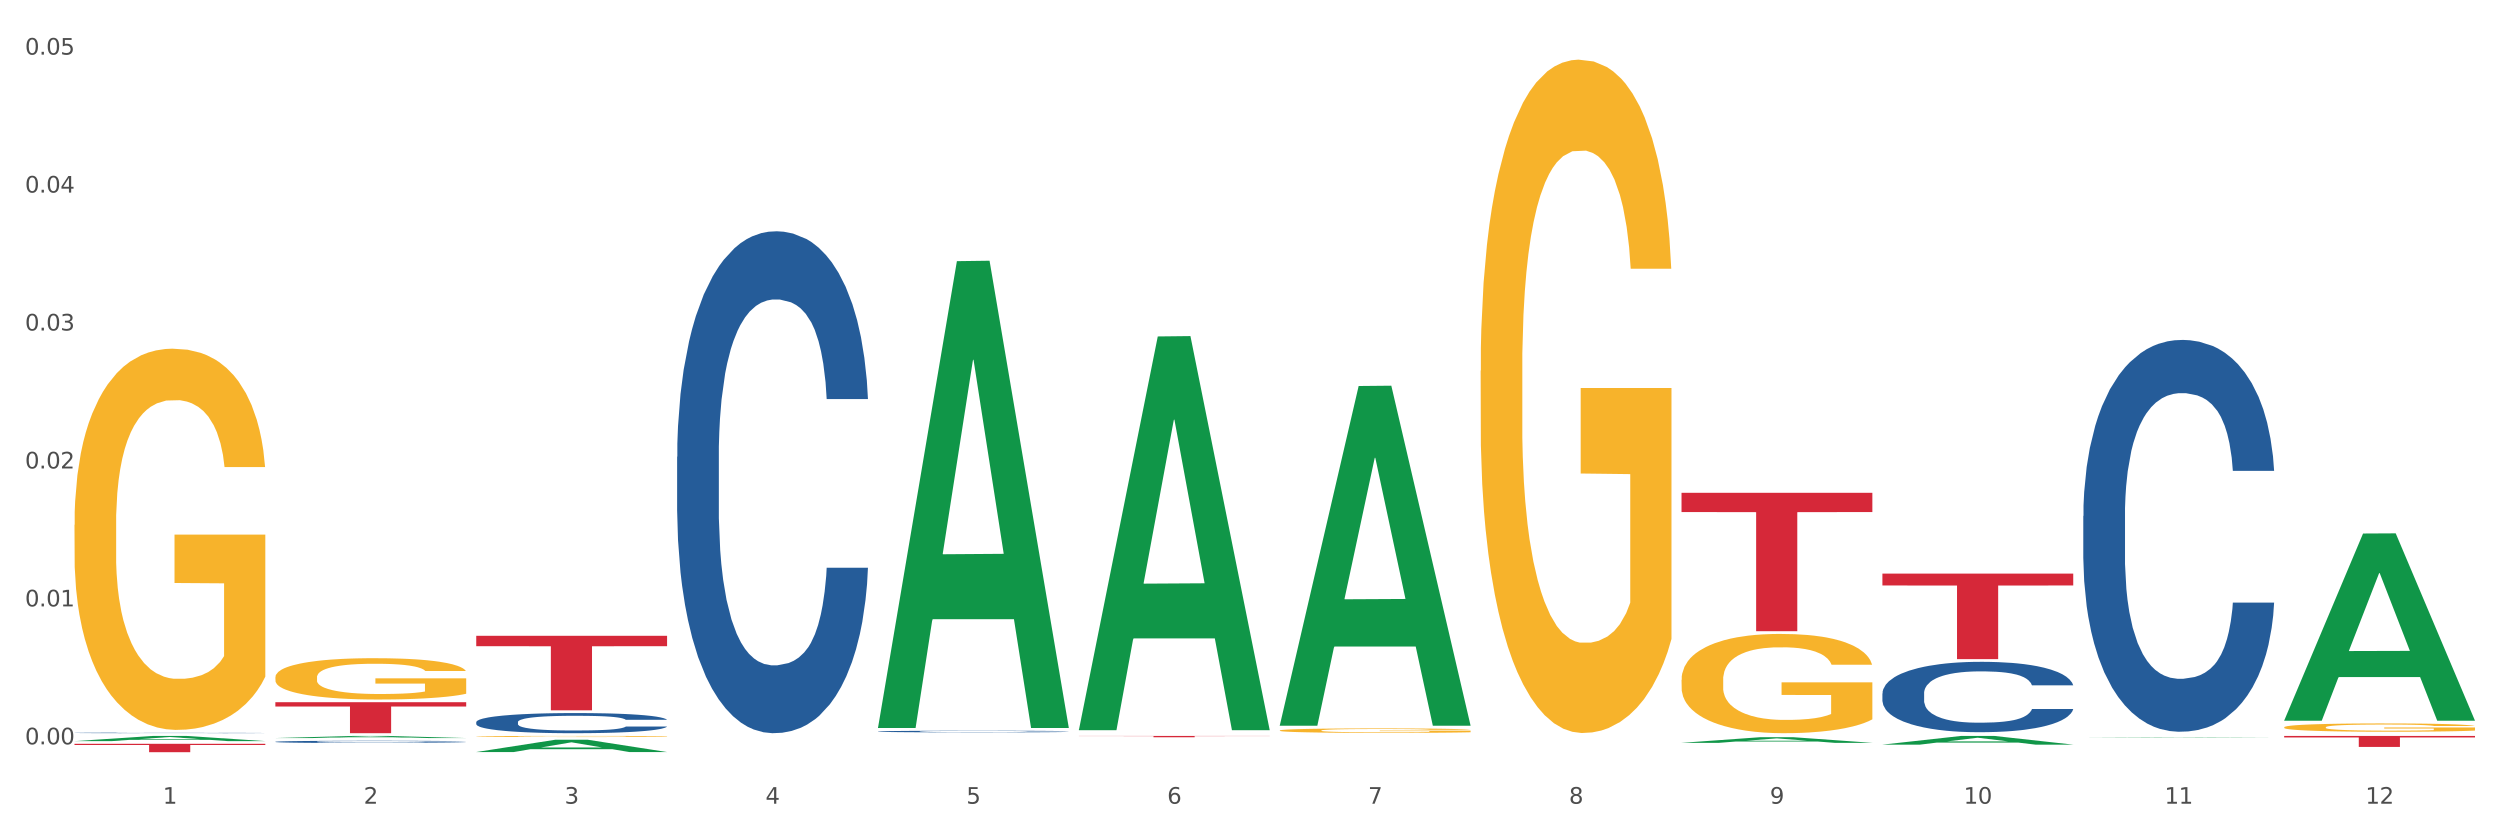
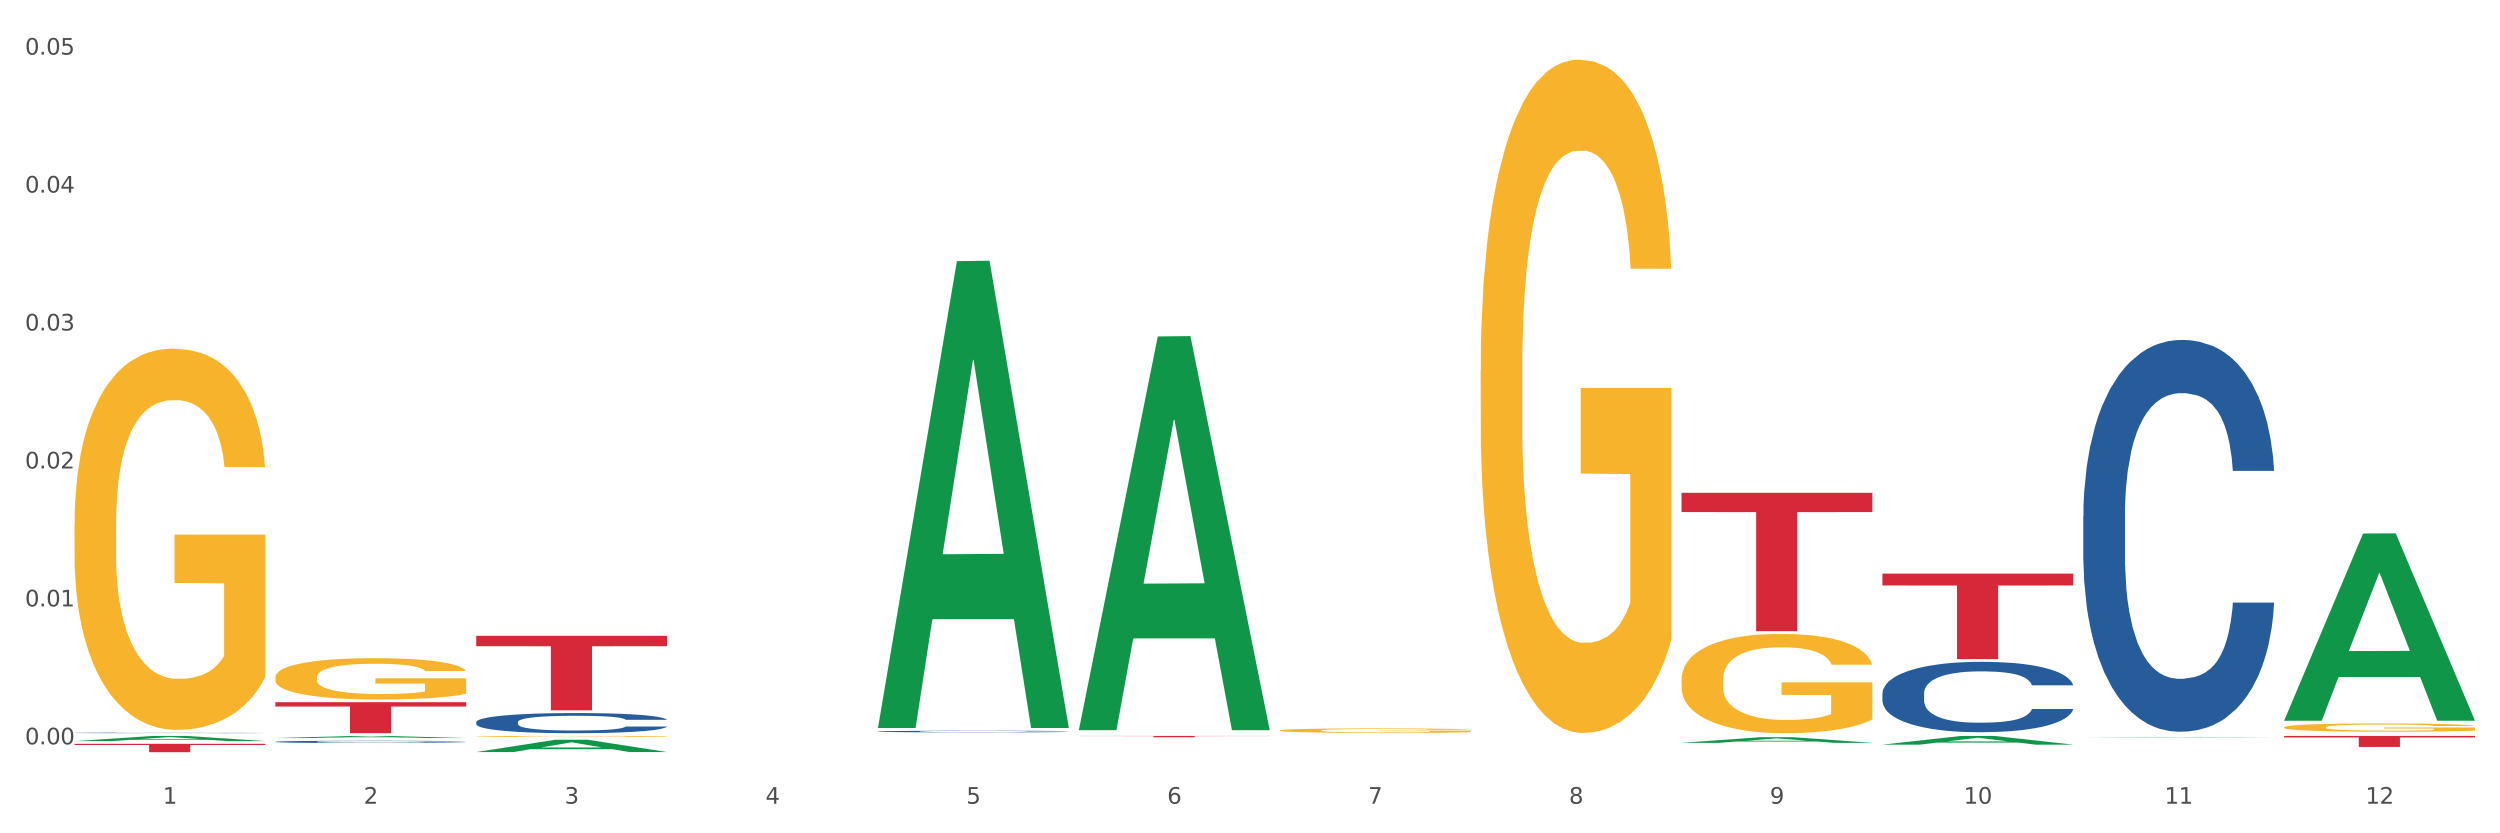
<svg xmlns="http://www.w3.org/2000/svg" xmlns:xlink="http://www.w3.org/1999/xlink" width="1080pt" height="360pt" viewBox="0 0 1080 360" version="1.1">
  <rect x="0" y="0" width="1080" height="360" fill="#333333" stroke="none" />
  <defs>
    <style type="text/css">*{stroke-linejoin: round; stroke-linecap: butt}</style>
  </defs>
  <g id="figure_1">
    <g id="patch_1">
      <path d="M 0 360  L 1080 360  L 1080 0  L 0 0  z " style="fill: #ffffff; stroke: #ffffff; stroke-linejoin: miter" />
    </g>
    <g id="axes_1">
      <g id="matplotlib.axis_1">
        <g id="xtick_1">
          <g id="text_1">
            <g style="fill: #4d4d4d" transform="translate(70.342 347.204) scale(0.096 -0.096)">
              <defs>
                <path id="DejaVuSans-31" d="M 794 531  L 1825 531  L 1825 4091  L 703 3866  L 703 4441  L 1819 4666  L 2450 4666  L 2450 531  L 3481 531  L 3481 0  L 794 0  L 794 531  z " transform="scale(0.016)" />
              </defs>
              <use xlink:href="#DejaVuSans-31" />
            </g>
          </g>
        </g>
        <g id="xtick_2">
          <g id="text_2">
            <g style="fill: #4d4d4d" transform="translate(157.122 347.204) scale(0.096 -0.096)">
              <defs>
                <path id="DejaVuSans-32" d="M 1228 531  L 3431 531  L 3431 0  L 469 0  L 469 531  Q 828 903 1448 1529  Q 2069 2156 2228 2338  Q 2531 2678 2651 2914  Q 2772 3150 2772 3378  Q 2772 3750 2511 3984  Q 2250 4219 1831 4219  Q 1534 4219 1204 4116  Q 875 4013 500 3803  L 500 4441  Q 881 4594 1212 4672  Q 1544 4750 1819 4750  Q 2544 4750 2975 4387  Q 3406 4025 3406 3419  Q 3406 3131 3298 2873  Q 3191 2616 2906 2266  Q 2828 2175 2409 1742  Q 1991 1309 1228 531  z " transform="scale(0.016)" />
              </defs>
              <use xlink:href="#DejaVuSans-32" />
            </g>
          </g>
        </g>
        <g id="xtick_3">
          <g id="text_3">
            <g style="fill: #4d4d4d" transform="translate(243.902 347.204) scale(0.096 -0.096)">
              <defs>
                <path id="DejaVuSans-33" d="M 2597 2516  Q 3050 2419 3304 2112  Q 3559 1806 3559 1356  Q 3559 666 3084 287  Q 2609 -91 1734 -91  Q 1441 -91 1130 -33  Q 819 25 488 141  L 488 750  Q 750 597 1062 519  Q 1375 441 1716 441  Q 2309 441 2620 675  Q 2931 909 2931 1356  Q 2931 1769 2642 2001  Q 2353 2234 1838 2234  L 1294 2234  L 1294 2753  L 1863 2753  Q 2328 2753 2575 2939  Q 2822 3125 2822 3475  Q 2822 3834 2567 4026  Q 2313 4219 1838 4219  Q 1578 4219 1281 4162  Q 984 4106 628 3988  L 628 4550  Q 988 4650 1302 4700  Q 1616 4750 1894 4750  Q 2613 4750 3031 4423  Q 3450 4097 3450 3541  Q 3450 3153 3228 2886  Q 3006 2619 2597 2516  z " transform="scale(0.016)" />
              </defs>
              <use xlink:href="#DejaVuSans-33" />
            </g>
          </g>
        </g>
        <g id="xtick_4">
          <g id="text_4">
            <g style="fill: #4d4d4d" transform="translate(330.683 347.204) scale(0.096 -0.096)">
              <defs>
                <path id="DejaVuSans-34" d="M 2419 4116  L 825 1625  L 2419 1625  L 2419 4116  z M 2253 4666  L 3047 4666  L 3047 1625  L 3713 1625  L 3713 1100  L 3047 1100  L 3047 0  L 2419 0  L 2419 1100  L 313 1100  L 313 1709  L 2253 4666  z " transform="scale(0.016)" />
              </defs>
              <use xlink:href="#DejaVuSans-34" />
            </g>
          </g>
        </g>
        <g id="xtick_5">
          <g id="text_5">
            <g style="fill: #4d4d4d" transform="translate(417.463 347.204) scale(0.096 -0.096)">
              <defs>
                <path id="DejaVuSans-35" d="M 691 4666  L 3169 4666  L 3169 4134  L 1269 4134  L 1269 2991  Q 1406 3038 1543 3061  Q 1681 3084 1819 3084  Q 2600 3084 3056 2656  Q 3513 2228 3513 1497  Q 3513 744 3044 326  Q 2575 -91 1722 -91  Q 1428 -91 1123 -41  Q 819 9 494 109  L 494 744  Q 775 591 1075 516  Q 1375 441 1709 441  Q 2250 441 2565 725  Q 2881 1009 2881 1497  Q 2881 1984 2565 2268  Q 2250 2553 1709 2553  Q 1456 2553 1204 2497  Q 953 2441 691 2322  L 691 4666  z " transform="scale(0.016)" />
              </defs>
              <use xlink:href="#DejaVuSans-35" />
            </g>
          </g>
        </g>
        <g id="xtick_6">
          <g id="text_6">
            <g style="fill: #4d4d4d" transform="translate(504.243 347.204) scale(0.096 -0.096)">
              <defs>
                <path id="DejaVuSans-36" d="M 2113 2584  Q 1688 2584 1439 2293  Q 1191 2003 1191 1497  Q 1191 994 1439 701  Q 1688 409 2113 409  Q 2538 409 2786 701  Q 3034 994 3034 1497  Q 3034 2003 2786 2293  Q 2538 2584 2113 2584  z M 3366 4563  L 3366 3988  Q 3128 4100 2886 4159  Q 2644 4219 2406 4219  Q 1781 4219 1451 3797  Q 1122 3375 1075 2522  Q 1259 2794 1537 2939  Q 1816 3084 2150 3084  Q 2853 3084 3261 2657  Q 3669 2231 3669 1497  Q 3669 778 3244 343  Q 2819 -91 2113 -91  Q 1303 -91 875 529  Q 447 1150 447 2328  Q 447 3434 972 4092  Q 1497 4750 2381 4750  Q 2619 4750 2861 4703  Q 3103 4656 3366 4563  z " transform="scale(0.016)" />
              </defs>
              <use xlink:href="#DejaVuSans-36" />
            </g>
          </g>
        </g>
        <g id="xtick_7">
          <g id="text_7">
            <g style="fill: #4d4d4d" transform="translate(591.024 347.204) scale(0.096 -0.096)">
              <defs>
                <path id="DejaVuSans-37" d="M 525 4666  L 3525 4666  L 3525 4397  L 1831 0  L 1172 0  L 2766 4134  L 525 4134  L 525 4666  z " transform="scale(0.016)" />
              </defs>
              <use xlink:href="#DejaVuSans-37" />
            </g>
          </g>
        </g>
        <g id="xtick_8">
          <g id="text_8">
            <g style="fill: #4d4d4d" transform="translate(677.804 347.204) scale(0.096 -0.096)">
              <defs>
                <path id="DejaVuSans-38" d="M 2034 2216  Q 1584 2216 1326 1975  Q 1069 1734 1069 1313  Q 1069 891 1326 650  Q 1584 409 2034 409  Q 2484 409 2743 651  Q 3003 894 3003 1313  Q 3003 1734 2745 1975  Q 2488 2216 2034 2216  z M 1403 2484  Q 997 2584 770 2862  Q 544 3141 544 3541  Q 544 4100 942 4425  Q 1341 4750 2034 4750  Q 2731 4750 3128 4425  Q 3525 4100 3525 3541  Q 3525 3141 3298 2862  Q 3072 2584 2669 2484  Q 3125 2378 3379 2068  Q 3634 1759 3634 1313  Q 3634 634 3220 271  Q 2806 -91 2034 -91  Q 1263 -91 848 271  Q 434 634 434 1313  Q 434 1759 690 2068  Q 947 2378 1403 2484  z M 1172 3481  Q 1172 3119 1398 2916  Q 1625 2713 2034 2713  Q 2441 2713 2670 2916  Q 2900 3119 2900 3481  Q 2900 3844 2670 4047  Q 2441 4250 2034 4250  Q 1625 4250 1398 4047  Q 1172 3844 1172 3481  z " transform="scale(0.016)" />
              </defs>
              <use xlink:href="#DejaVuSans-38" />
            </g>
          </g>
        </g>
        <g id="xtick_9">
          <g id="text_9">
            <g style="fill: #4d4d4d" transform="translate(764.584 347.204) scale(0.096 -0.096)">
              <defs>
                <path id="DejaVuSans-39" d="M 703 97  L 703 672  Q 941 559 1184 500  Q 1428 441 1663 441  Q 2288 441 2617 861  Q 2947 1281 2994 2138  Q 2813 1869 2534 1725  Q 2256 1581 1919 1581  Q 1219 1581 811 2004  Q 403 2428 403 3163  Q 403 3881 828 4315  Q 1253 4750 1959 4750  Q 2769 4750 3195 4129  Q 3622 3509 3622 2328  Q 3622 1225 3098 567  Q 2575 -91 1691 -91  Q 1453 -91 1209 -44  Q 966 3 703 97  z M 1959 2075  Q 2384 2075 2632 2365  Q 2881 2656 2881 3163  Q 2881 3666 2632 3958  Q 2384 4250 1959 4250  Q 1534 4250 1286 3958  Q 1038 3666 1038 3163  Q 1038 2656 1286 2365  Q 1534 2075 1959 2075  z " transform="scale(0.016)" />
              </defs>
              <use xlink:href="#DejaVuSans-39" />
            </g>
          </g>
        </g>
        <g id="xtick_10">
          <g id="text_10">
            <g style="fill: #4d4d4d" transform="translate(848.311 347.204) scale(0.096 -0.096)">
              <defs>
                <path id="DejaVuSans-30" d="M 2034 4250  Q 1547 4250 1301 3770  Q 1056 3291 1056 2328  Q 1056 1369 1301 889  Q 1547 409 2034 409  Q 2525 409 2770 889  Q 3016 1369 3016 2328  Q 3016 3291 2770 3770  Q 2525 4250 2034 4250  z M 2034 4750  Q 2819 4750 3233 4129  Q 3647 3509 3647 2328  Q 3647 1150 3233 529  Q 2819 -91 2034 -91  Q 1250 -91 836 529  Q 422 1150 422 2328  Q 422 3509 836 4129  Q 1250 4750 2034 4750  z " transform="scale(0.016)" />
              </defs>
              <use xlink:href="#DejaVuSans-31" />
              <use xlink:href="#DejaVuSans-30" transform="translate(63.623 0)" />
            </g>
          </g>
        </g>
        <g id="xtick_11">
          <g id="text_11">
            <g style="fill: #4d4d4d" transform="translate(935.091 347.204) scale(0.096 -0.096)">
              <use xlink:href="#DejaVuSans-31" />
              <use xlink:href="#DejaVuSans-31" transform="translate(63.623 0)" />
            </g>
          </g>
        </g>
        <g id="xtick_12">
          <g id="text_12">
            <g style="fill: #4d4d4d" transform="translate(1021.871 347.204) scale(0.096 -0.096)">
              <use xlink:href="#DejaVuSans-31" />
              <use xlink:href="#DejaVuSans-32" transform="translate(63.623 0)" />
            </g>
          </g>
        </g>
        <g id="xtick_13" />
        <g id="xtick_14" />
        <g id="xtick_15" />
        <g id="xtick_16" />
        <g id="xtick_17" />
        <g id="xtick_18" />
        <g id="xtick_19" />
        <g id="xtick_20" />
        <g id="xtick_21" />
        <g id="xtick_22" />
        <g id="xtick_23" />
      </g>
      <g id="matplotlib.axis_2">
        <g id="ytick_1">
          <g id="text_13">
            <g style="fill: #4d4d4d" transform="translate(10.8 321.56) scale(0.096 -0.096)">
              <defs>
                <path id="DejaVuSans-2e" d="M 684 794  L 1344 794  L 1344 0  L 684 0  L 684 794  z " transform="scale(0.016)" />
              </defs>
              <use xlink:href="#DejaVuSans-30" />
              <use xlink:href="#DejaVuSans-2e" transform="translate(63.623 0)" />
              <use xlink:href="#DejaVuSans-30" transform="translate(95.41 0)" />
              <use xlink:href="#DejaVuSans-30" transform="translate(159.033 0)" />
            </g>
          </g>
        </g>
        <g id="ytick_2">
          <g id="text_14">
            <g style="fill: #4d4d4d" transform="translate(10.8 261.968) scale(0.096 -0.096)">
              <use xlink:href="#DejaVuSans-30" />
              <use xlink:href="#DejaVuSans-2e" transform="translate(63.623 0)" />
              <use xlink:href="#DejaVuSans-30" transform="translate(95.41 0)" />
              <use xlink:href="#DejaVuSans-31" transform="translate(159.033 0)" />
            </g>
          </g>
        </g>
        <g id="ytick_3">
          <g id="text_15">
            <g style="fill: #4d4d4d" transform="translate(10.8 202.377) scale(0.096 -0.096)">
              <use xlink:href="#DejaVuSans-30" />
              <use xlink:href="#DejaVuSans-2e" transform="translate(63.623 0)" />
              <use xlink:href="#DejaVuSans-30" transform="translate(95.41 0)" />
              <use xlink:href="#DejaVuSans-32" transform="translate(159.033 0)" />
            </g>
          </g>
        </g>
        <g id="ytick_4">
          <g id="text_16">
            <g style="fill: #4d4d4d" transform="translate(10.8 142.785) scale(0.096 -0.096)">
              <use xlink:href="#DejaVuSans-30" />
              <use xlink:href="#DejaVuSans-2e" transform="translate(63.623 0)" />
              <use xlink:href="#DejaVuSans-30" transform="translate(95.41 0)" />
              <use xlink:href="#DejaVuSans-33" transform="translate(159.033 0)" />
            </g>
          </g>
        </g>
        <g id="ytick_5">
          <g id="text_17">
            <g style="fill: #4d4d4d" transform="translate(10.8 83.194) scale(0.096 -0.096)">
              <use xlink:href="#DejaVuSans-30" />
              <use xlink:href="#DejaVuSans-2e" transform="translate(63.623 0)" />
              <use xlink:href="#DejaVuSans-30" transform="translate(95.41 0)" />
              <use xlink:href="#DejaVuSans-34" transform="translate(159.033 0)" />
            </g>
          </g>
        </g>
        <g id="ytick_6">
          <g id="text_18">
            <g style="fill: #4d4d4d" transform="translate(10.8 23.602) scale(0.096 -0.096)">
              <use xlink:href="#DejaVuSans-30" />
              <use xlink:href="#DejaVuSans-2e" transform="translate(63.623 0)" />
              <use xlink:href="#DejaVuSans-30" transform="translate(95.41 0)" />
              <use xlink:href="#DejaVuSans-35" transform="translate(159.033 0)" />
            </g>
          </g>
        </g>
        <g id="ytick_7" />
        <g id="ytick_8" />
        <g id="ytick_9" />
        <g id="ytick_10" />
        <g id="ytick_11" />
      </g>
      <g id="PolyCollection_1">
        <path d="M 32.175 320.155  L 32.26 320.153  L 66.256 317.914  L 80.365 317.912  L 114.616 320.159  L 98.298 320.159  L 90.904 319.636  L 55.803 319.636  L 55.548 319.645  L 48.408 320.159  L 32.175 320.159  L 32.175 320.155  L 60.222 319.324  L 86.484 319.322  L 73.481 318.391  L 73.311 318.387  L 73.141 318.393  L 60.137 319.322  L 60.222 319.324  L 32.175 320.155  z " clip-path="url(#pbf54837834)" style="fill: #109648" />
-         <path d="M 292.516 197.335  L 292.613 197.137  L 292.613 191.593  L 292.906 184.068  L 293.978 170.206  L 295.342 159.711  L 297.681 147.434  L 298.948 142.285  L 300.604 136.542  L 304.015 127.235  L 307.913 119.314  L 310.641 114.958  L 312.688 112.185  L 317.268 107.235  L 319.899 105.056  L 322.628 103.274  L 324.966 102.086  L 328.864 100.7  L 331.983 100.106  L 335.588 99.908  L 338.609 100.106  L 342.604 100.898  L 348.451 103.274  L 350.693 104.66  L 353.714 107.037  L 356.832 110.205  L 359.366 113.373  L 362.289 117.928  L 365.31 123.869  L 368.233 131.394  L 370.28 138.324  L 371.936 145.651  L 373.398 154.562  L 374.47 164.266  L 374.957 172.384  L 357.124 172.384  L 356.637 165.058  L 355.663 157.137  L 354.688 151.79  L 353.616 147.434  L 351.96 142.483  L 350.498 139.315  L 348.062 135.552  L 345.82 133.176  L 343.969 131.79  L 341.727 130.602  L 336.952 129.413  L 333.542 129.413  L 331.398 129.809  L 328.767 130.8  L 326.525 132.186  L 323.894 134.562  L 321.848 137.136  L 319.802 140.503  L 318.632 142.879  L 316.878 147.235  L 315.709 150.8  L 314.15 156.939  L 313.273 161.295  L 311.713 172.583  L 311.031 180.899  L 310.739 186.642  L 310.544 192.979  L 310.544 223.871  L 311.129 237.732  L 311.616 243.673  L 312.395 250.406  L 313.857 259.119  L 316.001 267.634  L 318.242 273.773  L 320.094 277.535  L 321.848 280.307  L 323.602 282.486  L 325.746 284.466  L 327.5 285.654  L 330.131 286.842  L 333.249 287.436  L 335.686 287.436  L 340.655 286.446  L 342.897 285.456  L 345.041 284.07  L 347.379 281.891  L 349.231 279.515  L 350.303 277.733  L 352.057 273.971  L 353.421 270.01  L 354.591 265.456  L 355.37 261.495  L 356.247 255.554  L 356.929 248.822  L 357.124 245.257  L 374.957 245.257  L 374.568 252.386  L 373.885 259.317  L 372.521 268.624  L 371.449 273.971  L 369.793 280.505  L 368.038 286.05  L 365.602 292.189  L 363.361 296.743  L 361.022 300.704  L 358.489 304.268  L 353.908 309.219  L 352.252 310.605  L 348.744 312.981  L 346.015 314.367  L 342.02 315.754  L 337.927 316.546  L 333.639 316.744  L 329.839 316.348  L 325.648 315.159  L 323.017 313.971  L 320.094 312.189  L 316.683 309.417  L 313.467 306.05  L 310.447 302.09  L 307.621 297.535  L 304.989 292.387  L 301.579 283.872  L 299.045 275.555  L 297.194 267.832  L 295.927 261.297  L 294.66 252.98  L 293.978 247.237  L 292.906 233.376  L 292.516 220.504  L 292.516 197.335  z " clip-path="url(#pbf54837834)" style="fill: #255c99" />
        <path d="M 379.296 315.993  L 379.394 315.992  L 379.394 315.974  L 379.686 315.949  L 380.758 315.903  L 382.122 315.869  L 384.461 315.829  L 385.728 315.812  L 387.385 315.793  L 390.795 315.762  L 394.693 315.736  L 397.422 315.722  L 399.468 315.713  L 404.048 315.696  L 406.679 315.689  L 409.408 315.683  L 411.747 315.679  L 415.645 315.675  L 418.763 315.673  L 422.369 315.672  L 425.389 315.673  L 429.385 315.675  L 435.232 315.683  L 437.473 315.688  L 440.494 315.696  L 443.612 315.706  L 446.146 315.716  L 449.069 315.731  L 452.09 315.751  L 455.014 315.776  L 457.06 315.799  L 458.717 315.823  L 460.178 315.852  L 461.25 315.884  L 461.738 315.911  L 443.905 315.911  L 443.417 315.887  L 442.443 315.86  L 441.468 315.843  L 440.396 315.829  L 438.74 315.812  L 437.278 315.802  L 434.842 315.789  L 432.601 315.782  L 430.749 315.777  L 428.508 315.773  L 423.733 315.769  L 420.322 315.769  L 418.178 315.771  L 415.547 315.774  L 413.306 315.778  L 410.675 315.786  L 408.628 315.795  L 406.582 315.806  L 405.413 315.814  L 403.658 315.828  L 402.489 315.84  L 400.93 315.86  L 400.053 315.874  L 398.494 315.911  L 397.812 315.939  L 397.519 315.958  L 397.324 315.978  L 397.324 316.08  L 397.909 316.126  L 398.396 316.145  L 399.176 316.167  L 400.638 316.196  L 402.781 316.224  L 405.023 316.244  L 406.874 316.257  L 408.628 316.266  L 410.382 316.273  L 412.526 316.279  L 414.28 316.283  L 416.911 316.287  L 420.03 316.289  L 422.466 316.289  L 427.436 316.286  L 429.677 316.283  L 431.821 316.278  L 434.16 316.271  L 436.011 316.263  L 437.083 316.257  L 438.837 316.245  L 440.202 316.232  L 441.371 316.217  L 442.151 316.204  L 443.028 316.184  L 443.71 316.162  L 443.905 316.15  L 461.738 316.15  L 461.348 316.174  L 460.666 316.197  L 459.301 316.227  L 458.23 316.245  L 456.573 316.266  L 454.819 316.285  L 452.383 316.305  L 450.141 316.32  L 447.803 316.333  L 445.269 316.345  L 440.689 316.361  L 439.032 316.365  L 435.524 316.373  L 432.795 316.378  L 428.8 316.382  L 424.707 316.385  L 420.42 316.386  L 416.619 316.384  L 412.429 316.38  L 409.798 316.377  L 406.874 316.371  L 403.464 316.362  L 400.248 316.35  L 397.227 316.337  L 394.401 316.322  L 391.77 316.306  L 388.359 316.278  L 385.825 316.25  L 383.974 316.225  L 382.707 316.203  L 381.44 316.176  L 380.758 316.157  L 379.686 316.111  L 379.296 316.069  L 379.296 315.993  z " clip-path="url(#pbf54837834)" style="fill: #255c99" />
        <path d="M 813.198 299.569  L 813.295 299.541  L 813.295 298.764  L 813.588 297.708  L 814.66 295.764  L 816.024 294.292  L 818.363 292.57  L 819.63 291.848  L 821.286 291.042  L 824.697 289.737  L 828.595 288.626  L 831.323 288.015  L 833.37 287.626  L 837.95 286.932  L 840.581 286.626  L 843.31 286.376  L 845.648 286.21  L 849.546 286.015  L 852.665 285.932  L 856.27 285.904  L 859.291 285.932  L 863.286 286.043  L 869.133 286.376  L 871.375 286.571  L 874.396 286.904  L 877.514 287.349  L 880.048 287.793  L 882.971 288.432  L 885.992 289.265  L 888.915 290.32  L 890.962 291.292  L 892.618 292.32  L 894.08 293.57  L 895.152 294.931  L 895.639 296.069  L 877.806 296.069  L 877.319 295.042  L 876.345 293.931  L 875.37 293.181  L 874.298 292.57  L 872.642 291.876  L 871.18 291.431  L 868.744 290.904  L 866.502 290.57  L 864.651 290.376  L 862.409 290.209  L 857.634 290.043  L 854.224 290.043  L 852.08 290.098  L 849.449 290.237  L 847.207 290.431  L 844.576 290.765  L 842.53 291.126  L 840.484 291.598  L 839.314 291.931  L 837.56 292.542  L 836.391 293.042  L 834.832 293.903  L 833.955 294.514  L 832.395 296.097  L 831.713 297.264  L 831.421 298.069  L 831.226 298.958  L 831.226 303.291  L 831.811 305.235  L 832.298 306.068  L 833.077 307.012  L 834.539 308.234  L 836.683 309.429  L 838.924 310.29  L 840.776 310.817  L 842.53 311.206  L 844.284 311.512  L 846.428 311.789  L 848.182 311.956  L 850.813 312.123  L 853.931 312.206  L 856.368 312.206  L 861.338 312.067  L 863.579 311.928  L 865.723 311.734  L 868.061 311.428  L 869.913 311.095  L 870.985 310.845  L 872.739 310.317  L 874.103 309.762  L 875.273 309.123  L 876.052 308.568  L 876.929 307.734  L 877.611 306.79  L 877.806 306.29  L 895.639 306.29  L 895.25 307.29  L 894.567 308.262  L 893.203 309.567  L 892.131 310.317  L 890.475 311.234  L 888.72 312.012  L 886.284 312.873  L 884.043 313.511  L 881.704 314.067  L 879.171 314.567  L 874.59 315.261  L 872.934 315.456  L 869.426 315.789  L 866.697 315.983  L 862.702 316.178  L 858.609 316.289  L 854.321 316.316  L 850.521 316.261  L 846.33 316.094  L 843.699 315.928  L 840.776 315.678  L 837.365 315.289  L 834.149 314.817  L 831.129 314.261  L 828.303 313.622  L 825.671 312.9  L 822.261 311.706  L 819.727 310.54  L 817.876 309.456  L 816.609 308.54  L 815.342 307.373  L 814.66 306.568  L 813.588 304.624  L 813.198 302.818  L 813.198 299.569  z " clip-path="url(#pbf54837834)" style="fill: #255c99" />
        <path d="M 899.978 222.901  L 900.076 222.746  L 900.076 218.417  L 900.368 212.543  L 901.44 201.721  L 902.804 193.527  L 905.143 183.942  L 906.41 179.923  L 908.067 175.44  L 911.477 168.174  L 915.375 161.99  L 918.104 158.589  L 920.15 156.424  L 924.73 152.559  L 927.361 150.859  L 930.09 149.467  L 932.429 148.54  L 936.327 147.458  L 939.445 146.994  L 943.051 146.839  L 946.071 146.994  L 950.067 147.612  L 955.914 149.467  L 958.155 150.55  L 961.176 152.405  L 964.294 154.878  L 966.828 157.352  L 969.751 160.908  L 972.772 165.545  L 975.696 171.42  L 977.742 176.831  L 979.399 182.551  L 980.86 189.508  L 981.932 197.083  L 982.42 203.422  L 964.587 203.422  L 964.099 197.702  L 963.125 191.518  L 962.15 187.344  L 961.078 183.942  L 959.422 180.078  L 957.96 177.604  L 955.524 174.667  L 953.283 172.812  L 951.431 171.729  L 949.19 170.802  L 944.415 169.874  L 941.004 169.874  L 938.86 170.183  L 936.229 170.956  L 933.988 172.039  L 931.357 173.894  L 929.31 175.903  L 927.264 178.532  L 926.095 180.387  L 924.34 183.788  L 923.171 186.571  L 921.612 191.363  L 920.735 194.764  L 919.176 203.576  L 918.494 210.069  L 918.201 214.553  L 918.006 219.5  L 918.006 243.617  L 918.591 254.438  L 919.078 259.076  L 919.858 264.333  L 921.32 271.135  L 923.463 277.783  L 925.705 282.575  L 927.556 285.512  L 929.31 287.677  L 931.064 289.377  L 933.208 290.923  L 934.962 291.851  L 937.593 292.778  L 940.712 293.242  L 943.148 293.242  L 948.118 292.469  L 950.359 291.696  L 952.503 290.614  L 954.842 288.913  L 956.693 287.058  L 957.765 285.667  L 959.519 282.73  L 960.884 279.638  L 962.053 276.082  L 962.833 272.99  L 963.71 268.352  L 964.392 263.096  L 964.587 260.313  L 982.42 260.313  L 982.03 265.879  L 981.348 271.289  L 979.983 278.556  L 978.912 282.73  L 977.255 287.831  L 975.501 292.16  L 973.065 296.952  L 970.823 300.508  L 968.485 303.6  L 965.951 306.383  L 961.371 310.248  L 959.714 311.33  L 956.206 313.185  L 953.477 314.267  L 949.482 315.349  L 945.389 315.968  L 941.102 316.122  L 937.301 315.813  L 933.111 314.886  L 930.48 313.958  L 927.556 312.567  L 924.146 310.402  L 920.93 307.774  L 917.909 304.682  L 915.083 301.127  L 912.452 297.107  L 909.041 290.459  L 906.507 283.966  L 904.656 277.937  L 903.389 272.835  L 902.122 266.342  L 901.44 261.859  L 900.368 251.037  L 899.978 240.989  L 899.978 222.901  z " clip-path="url(#pbf54837834)" style="fill: #255c99" />
        <path d="M 32.175 316.606  L 32.272 316.606  L 32.272 316.6  L 32.565 316.591  L 33.637 316.575  L 35.001 316.563  L 37.34 316.549  L 38.607 316.543  L 40.263 316.536  L 43.674 316.526  L 47.572 316.517  L 50.3 316.512  L 52.347 316.508  L 56.927 316.503  L 59.558 316.5  L 62.287 316.498  L 64.625 316.497  L 68.523 316.495  L 71.642 316.495  L 75.247 316.494  L 78.268 316.495  L 82.263 316.495  L 88.11 316.498  L 90.352 316.5  L 93.373 316.503  L 96.491 316.506  L 99.025 316.51  L 101.948 316.515  L 104.969 316.522  L 107.892 316.531  L 109.939 316.539  L 111.595 316.547  L 113.057 316.557  L 114.129 316.568  L 114.616 316.578  L 96.783 316.578  L 96.296 316.569  L 95.322 316.56  L 94.347 316.554  L 93.275 316.549  L 91.619 316.543  L 90.157 316.54  L 87.721 316.535  L 85.479 316.533  L 83.628 316.531  L 81.386 316.53  L 76.611 316.528  L 73.201 316.528  L 71.057 316.529  L 68.426 316.53  L 66.184 316.531  L 63.553 316.534  L 61.507 316.537  L 59.461 316.541  L 58.291 316.544  L 56.537 316.549  L 55.368 316.553  L 53.809 316.56  L 52.932 316.565  L 51.372 316.578  L 50.69 316.587  L 50.398 316.594  L 50.203 316.601  L 50.203 316.637  L 50.788 316.653  L 51.275 316.66  L 52.054 316.667  L 53.516 316.677  L 55.66 316.687  L 57.901 316.694  L 59.753 316.699  L 61.507 316.702  L 63.261 316.704  L 65.405 316.707  L 67.159 316.708  L 69.79 316.709  L 72.908 316.71  L 75.345 316.71  L 80.314 316.709  L 82.556 316.708  L 84.7 316.706  L 87.038 316.704  L 88.89 316.701  L 89.962 316.699  L 91.716 316.694  L 93.08 316.69  L 94.25 316.685  L 95.029 316.68  L 95.906 316.673  L 96.588 316.666  L 96.783 316.661  L 114.616 316.661  L 114.227 316.67  L 113.544 316.678  L 112.18 316.688  L 111.108 316.694  L 109.452 316.702  L 107.697 316.708  L 105.261 316.715  L 103.02 316.721  L 100.681 316.725  L 98.148 316.729  L 93.567 316.735  L 91.911 316.737  L 88.403 316.739  L 85.674 316.741  L 81.679 316.743  L 77.586 316.743  L 73.298 316.744  L 69.498 316.743  L 65.307 316.742  L 62.676 316.74  L 59.753 316.738  L 56.342 316.735  L 53.126 316.731  L 50.105 316.727  L 47.279 316.722  L 44.648 316.716  L 41.238 316.706  L 38.704 316.696  L 36.853 316.687  L 35.586 316.68  L 34.319 316.67  L 33.637 316.664  L 32.565 316.648  L 32.175 316.633  L 32.175 316.606  z " clip-path="url(#pbf54837834)" style="fill: #255c99" />
        <path d="M 32.175 321.328  L 114.616 321.328  L 114.616 321.831  L 82.187 321.835  L 82.187 324.95  L 64.409 324.95  L 64.409 321.835  L 32.175 321.831  L 32.175 321.331  L 32.175 321.328  z " clip-path="url(#pbf54837834)" style="fill: #d62839" />
        <path d="M 118.955 303.362  L 201.397 303.362  L 201.397 305.222  L 168.967 305.234  L 168.967 316.744  L 151.189 316.744  L 151.189 305.234  L 118.955 305.222  L 118.955 303.375  L 118.955 303.362  z " clip-path="url(#pbf54837834)" style="fill: #d62839" />
        <path d="M 205.736 274.677  L 288.177 274.677  L 288.177 279.151  L 255.747 279.181  L 255.747 306.87  L 237.97 306.87  L 237.97 279.181  L 205.736 279.151  L 205.736 274.708  L 205.736 274.677  z " clip-path="url(#pbf54837834)" style="fill: #d62839" />
        <path d="M 32.175 226.732  L 32.272 226.582  L 32.272 221.167  L 32.467 216.504  L 33.44 205.223  L 34.9 195.897  L 35.971 190.933  L 37.042 186.872  L 38.307 182.811  L 39.864 178.599  L 42.687 172.433  L 44.439 169.274  L 46.58 165.965  L 50.474 161.151  L 53.296 158.444  L 56.216 156.188  L 60.986 153.48  L 64.1 152.277  L 67.41 151.375  L 71.4 150.773  L 74.418 150.622  L 81.036 151.074  L 86.682 152.427  L 89.407 153.48  L 92.911 155.285  L 94.76 156.489  L 97.778 158.895  L 100.892 162.054  L 103.034 164.761  L 106.246 169.875  L 108.679 174.99  L 110.918 181.307  L 112.086 185.669  L 112.962 189.73  L 113.74 194.393  L 114.519 201.763  L 96.999 201.763  L 96.318 196.499  L 95.247 191.535  L 93.69 186.722  L 92.327 183.714  L 89.991 179.953  L 87.85 177.547  L 85.611 175.742  L 82.886 174.237  L 80.744 173.485  L 77.727 172.884  L 71.79 173.034  L 67.799 174.237  L 65.074 175.742  L 63.322 177.095  L 61.764 178.599  L 60.012 180.705  L 57.968 183.864  L 56.508 186.722  L 55.048 190.332  L 53.88 193.942  L 52.81 198.153  L 51.934 202.666  L 51.252 207.329  L 50.668 213.044  L 50.182 222.52  L 50.182 243.127  L 50.376 247.79  L 50.863 253.957  L 51.447 258.62  L 52.42 264.185  L 53.296 267.945  L 54.951 273.36  L 56.8 277.873  L 58.26 280.731  L 59.72 283.137  L 62.251 286.446  L 65.074 289.154  L 67.507 290.808  L 70.816 292.312  L 73.055 292.914  L 75.002 293.215  L 79.771 293.215  L 83.178 292.764  L 86.974 291.711  L 89.894 290.357  L 92.327 288.702  L 95.052 285.995  L 96.804 283.438  L 96.804 252.001  L 75.391 251.851  L 75.391 230.944  L 114.616 230.944  L 114.616 292.312  L 112.962 295.471  L 111.112 298.329  L 109.166 300.886  L 106.246 304.045  L 102.742 307.053  L 99.627 309.159  L 96.318 310.964  L 92.424 312.618  L 87.363 314.122  L 84.248 314.724  L 80.355 315.175  L 75.78 315.326  L 71.79 315.025  L 67.896 314.273  L 63.808 312.919  L 59.818 310.964  L 56.8 309.008  L 53.783 306.602  L 50.571 303.443  L 48.04 300.435  L 46.094 297.727  L 43.952 294.268  L 41.616 289.755  L 39.864 285.694  L 38.307 281.483  L 36.652 276.068  L 35.484 271.405  L 34.316 265.539  L 33.635 261.177  L 32.856 254.408  L 32.272 244.932  L 32.175 226.732  z " clip-path="url(#pbf54837834)" style="fill: #f7b32b" />
        <path d="M 466.077 317.912  L 548.518 317.912  L 548.518 317.995  L 516.088 317.996  L 516.088 318.509  L 498.311 318.509  L 498.311 317.996  L 466.077 317.995  L 466.077 317.913  L 466.077 317.912  z " clip-path="url(#pbf54837834)" style="fill: #d62839" />
        <path d="M 726.418 212.892  L 808.859 212.892  L 808.859 221.201  L 776.429 221.257  L 776.429 272.686  L 758.652 272.686  L 758.652 221.257  L 726.418 221.201  L 726.418 212.948  L 726.418 212.892  z " clip-path="url(#pbf54837834)" style="fill: #d62839" />
        <path d="M 813.198 247.79  L 895.639 247.79  L 895.639 252.924  L 863.21 252.959  L 863.21 284.736  L 845.432 284.736  L 845.432 252.959  L 813.198 252.924  L 813.198 247.825  L 813.198 247.79  z " clip-path="url(#pbf54837834)" style="fill: #d62839" />
        <path d="M 986.759 317.912  L 1069.2 317.912  L 1069.2 318.573  L 1036.77 318.577  L 1036.77 322.667  L 1018.993 322.667  L 1018.993 318.577  L 986.759 318.573  L 986.759 317.917  L 986.759 317.912  z " clip-path="url(#pbf54837834)" style="fill: #d62839" />
        <path d="M 205.736 311.95  L 205.833 311.942  L 205.833 311.719  L 206.125 311.417  L 207.197 310.861  L 208.562 310.439  L 210.9 309.946  L 212.167 309.74  L 213.824 309.509  L 217.235 309.136  L 221.133 308.818  L 223.861 308.643  L 225.907 308.531  L 230.488 308.333  L 233.119 308.245  L 235.847 308.174  L 238.186 308.126  L 242.084 308.07  L 245.202 308.046  L 248.808 308.039  L 251.829 308.046  L 255.824 308.078  L 261.671 308.174  L 263.912 308.229  L 266.933 308.325  L 270.052 308.452  L 272.585 308.579  L 275.509 308.762  L 278.53 309  L 281.453 309.303  L 283.499 309.581  L 285.156 309.875  L 286.618 310.233  L 287.69 310.622  L 288.177 310.948  L 270.344 310.948  L 269.857 310.654  L 268.882 310.336  L 267.908 310.121  L 266.836 309.946  L 265.179 309.748  L 263.717 309.621  L 261.281 309.47  L 259.04 309.374  L 257.188 309.318  L 254.947 309.271  L 250.172 309.223  L 246.761 309.223  L 244.618 309.239  L 241.986 309.279  L 239.745 309.334  L 237.114 309.43  L 235.068 309.533  L 233.021 309.668  L 231.852 309.764  L 230.098 309.939  L 228.928 310.082  L 227.369 310.328  L 226.492 310.503  L 224.933 310.956  L 224.251 311.29  L 223.959 311.521  L 223.764 311.775  L 223.764 313.015  L 224.348 313.572  L 224.836 313.81  L 225.615 314.08  L 227.077 314.43  L 229.221 314.772  L 231.462 315.019  L 233.314 315.17  L 235.068 315.281  L 236.822 315.368  L 238.966 315.448  L 240.72 315.496  L 243.351 315.543  L 246.469 315.567  L 248.905 315.567  L 253.875 315.527  L 256.116 315.488  L 258.26 315.432  L 260.599 315.344  L 262.451 315.249  L 263.523 315.178  L 265.277 315.026  L 266.641 314.867  L 267.81 314.685  L 268.59 314.526  L 269.467 314.287  L 270.149 314.017  L 270.344 313.874  L 288.177 313.874  L 287.787 314.16  L 287.105 314.438  L 285.741 314.812  L 284.669 315.026  L 283.012 315.289  L 281.258 315.511  L 278.822 315.758  L 276.581 315.941  L 274.242 316.1  L 271.708 316.243  L 267.128 316.442  L 265.472 316.497  L 261.963 316.593  L 259.235 316.648  L 255.239 316.704  L 251.147 316.736  L 246.859 316.744  L 243.058 316.728  L 238.868 316.68  L 236.237 316.632  L 233.314 316.561  L 229.903 316.449  L 226.687 316.314  L 223.666 316.155  L 220.84 315.973  L 218.209 315.766  L 214.798 315.424  L 212.265 315.09  L 210.413 314.78  L 209.146 314.518  L 207.88 314.184  L 207.197 313.953  L 206.125 313.397  L 205.736 312.88  L 205.736 311.95  z " clip-path="url(#pbf54837834)" style="fill: #255c99" />
        <path d="M 118.955 320.447  L 119.053 320.446  L 119.053 320.421  L 119.345 320.387  L 120.417 320.324  L 121.781 320.277  L 124.12 320.221  L 125.387 320.198  L 127.044 320.172  L 130.454 320.129  L 134.352 320.093  L 137.081 320.074  L 139.127 320.061  L 143.707 320.039  L 146.338 320.029  L 149.067 320.021  L 151.406 320.015  L 155.304 320.009  L 158.422 320.006  L 162.028 320.006  L 165.048 320.006  L 169.044 320.01  L 174.891 320.021  L 177.132 320.027  L 180.153 320.038  L 183.271 320.052  L 185.805 320.067  L 188.728 320.087  L 191.749 320.114  L 194.673 320.148  L 196.719 320.18  L 198.376 320.213  L 199.837 320.253  L 200.909 320.297  L 201.397 320.334  L 183.564 320.334  L 183.076 320.301  L 182.102 320.265  L 181.127 320.241  L 180.055 320.221  L 178.399 320.199  L 176.937 320.184  L 174.501 320.167  L 172.26 320.156  L 170.408 320.15  L 168.167 320.145  L 163.392 320.139  L 159.981 320.139  L 157.837 320.141  L 155.206 320.146  L 152.965 320.152  L 150.334 320.163  L 148.287 320.174  L 146.241 320.19  L 145.071 320.2  L 143.317 320.22  L 142.148 320.236  L 140.589 320.264  L 139.712 320.284  L 138.153 320.335  L 137.471 320.373  L 137.178 320.399  L 136.983 320.427  L 136.983 320.567  L 137.568 320.63  L 138.055 320.657  L 138.835 320.688  L 140.297 320.727  L 142.44 320.766  L 144.682 320.794  L 146.533 320.811  L 148.287 320.823  L 150.041 320.833  L 152.185 320.842  L 153.939 320.848  L 156.57 320.853  L 159.689 320.856  L 162.125 320.856  L 167.095 320.851  L 169.336 320.847  L 171.48 320.84  L 173.819 320.83  L 175.67 320.82  L 176.742 320.812  L 178.496 320.795  L 179.861 320.777  L 181.03 320.756  L 181.81 320.738  L 182.687 320.711  L 183.369 320.681  L 183.564 320.664  L 201.397 320.664  L 201.007 320.697  L 200.325 320.728  L 198.96 320.77  L 197.889 320.795  L 196.232 320.824  L 194.478 320.849  L 192.042 320.877  L 189.8 320.898  L 187.462 320.916  L 184.928 320.932  L 180.348 320.954  L 178.691 320.961  L 175.183 320.971  L 172.454 320.978  L 168.459 320.984  L 164.366 320.988  L 160.079 320.988  L 156.278 320.987  L 152.088 320.981  L 149.457 320.976  L 146.533 320.968  L 143.123 320.955  L 139.907 320.94  L 136.886 320.922  L 134.06 320.901  L 131.429 320.878  L 128.018 320.839  L 125.484 320.802  L 123.633 320.767  L 122.366 320.737  L 121.099 320.699  L 120.417 320.673  L 119.345 320.611  L 118.955 320.552  L 118.955 320.447  z " clip-path="url(#pbf54837834)" style="fill: #255c99" />
        <path d="M 986.759 311.2  L 986.844 311.124  L 1020.84 230.478  L 1034.949 230.402  L 1069.2 311.353  L 1052.882 311.353  L 1045.487 292.502  L 1010.386 292.502  L 1010.131 292.806  L 1002.992 311.353  L 986.759 311.353  L 986.759 311.2  L 1014.806 281.253  L 1041.068 281.177  L 1028.064 247.656  L 1027.894 247.504  L 1027.724 247.732  L 1014.721 281.177  L 1014.806 281.253  L 986.759 311.2  z " clip-path="url(#pbf54837834)" style="fill: #109648" />
-         <path d="M 726.418 293.674  L 726.515 293.634  L 726.515 292.224  L 726.71 291.01  L 727.683 288.072  L 729.143 285.644  L 730.214 284.351  L 731.284 283.294  L 732.55 282.236  L 734.107 281.14  L 736.93 279.534  L 738.682 278.711  L 740.823 277.85  L 744.716 276.596  L 747.539 275.891  L 750.459 275.304  L 755.228 274.599  L 758.343 274.285  L 761.652 274.05  L 765.643 273.894  L 768.66 273.854  L 775.279 273.972  L 780.924 274.324  L 783.65 274.599  L 787.154 275.069  L 789.003 275.382  L 792.02 276.009  L 795.135 276.831  L 797.276 277.536  L 800.488 278.868  L 802.922 280.2  L 805.16 281.845  L 806.328 282.981  L 807.204 284.038  L 807.983 285.252  L 808.762 287.172  L 791.242 287.172  L 790.56 285.801  L 789.49 284.508  L 787.932 283.255  L 786.57 282.471  L 784.234 281.492  L 782.092 280.865  L 779.854 280.395  L 777.128 280.004  L 774.987 279.808  L 771.97 279.651  L 766.032 279.69  L 762.042 280.004  L 759.316 280.395  L 757.564 280.748  L 756.007 281.14  L 754.255 281.688  L 752.211 282.511  L 750.751 283.255  L 749.291 284.195  L 748.123 285.135  L 747.052 286.232  L 746.176 287.407  L 745.495 288.621  L 744.911 290.109  L 744.424 292.577  L 744.424 297.943  L 744.619 299.157  L 745.106 300.763  L 745.69 301.977  L 746.663 303.426  L 747.539 304.406  L 749.194 305.816  L 751.043 306.991  L 752.503 307.735  L 753.963 308.362  L 756.494 309.223  L 759.316 309.928  L 761.75 310.359  L 765.059 310.751  L 767.298 310.908  L 769.244 310.986  L 774.014 310.986  L 777.42 310.868  L 781.216 310.594  L 784.136 310.242  L 786.57 309.811  L 789.295 309.106  L 791.047 308.44  L 791.047 300.254  L 769.634 300.215  L 769.634 294.77  L 808.859 294.77  L 808.859 310.751  L 807.204 311.573  L 805.355 312.318  L 803.408 312.983  L 800.488 313.806  L 796.984 314.589  L 793.87 315.138  L 790.56 315.608  L 786.667 316.039  L 781.606 316.43  L 778.491 316.587  L 774.598 316.704  L 770.023 316.744  L 766.032 316.665  L 762.139 316.469  L 758.051 316.117  L 754.06 315.608  L 751.043 315.099  L 748.026 314.472  L 744.814 313.649  L 742.283 312.866  L 740.336 312.161  L 738.195 311.26  L 735.859 310.085  L 734.107 309.027  L 732.55 307.931  L 730.895 306.521  L 729.727 305.307  L 728.559 303.779  L 727.878 302.643  L 727.099 300.88  L 726.515 298.413  L 726.418 293.674  z " clip-path="url(#pbf54837834)" style="fill: #f7b32b" />
+         <path d="M 726.418 293.674  L 726.515 292.224  L 726.71 291.01  L 727.683 288.072  L 729.143 285.644  L 730.214 284.351  L 731.284 283.294  L 732.55 282.236  L 734.107 281.14  L 736.93 279.534  L 738.682 278.711  L 740.823 277.85  L 744.716 276.596  L 747.539 275.891  L 750.459 275.304  L 755.228 274.599  L 758.343 274.285  L 761.652 274.05  L 765.643 273.894  L 768.66 273.854  L 775.279 273.972  L 780.924 274.324  L 783.65 274.599  L 787.154 275.069  L 789.003 275.382  L 792.02 276.009  L 795.135 276.831  L 797.276 277.536  L 800.488 278.868  L 802.922 280.2  L 805.16 281.845  L 806.328 282.981  L 807.204 284.038  L 807.983 285.252  L 808.762 287.172  L 791.242 287.172  L 790.56 285.801  L 789.49 284.508  L 787.932 283.255  L 786.57 282.471  L 784.234 281.492  L 782.092 280.865  L 779.854 280.395  L 777.128 280.004  L 774.987 279.808  L 771.97 279.651  L 766.032 279.69  L 762.042 280.004  L 759.316 280.395  L 757.564 280.748  L 756.007 281.14  L 754.255 281.688  L 752.211 282.511  L 750.751 283.255  L 749.291 284.195  L 748.123 285.135  L 747.052 286.232  L 746.176 287.407  L 745.495 288.621  L 744.911 290.109  L 744.424 292.577  L 744.424 297.943  L 744.619 299.157  L 745.106 300.763  L 745.69 301.977  L 746.663 303.426  L 747.539 304.406  L 749.194 305.816  L 751.043 306.991  L 752.503 307.735  L 753.963 308.362  L 756.494 309.223  L 759.316 309.928  L 761.75 310.359  L 765.059 310.751  L 767.298 310.908  L 769.244 310.986  L 774.014 310.986  L 777.42 310.868  L 781.216 310.594  L 784.136 310.242  L 786.57 309.811  L 789.295 309.106  L 791.047 308.44  L 791.047 300.254  L 769.634 300.215  L 769.634 294.77  L 808.859 294.77  L 808.859 310.751  L 807.204 311.573  L 805.355 312.318  L 803.408 312.983  L 800.488 313.806  L 796.984 314.589  L 793.87 315.138  L 790.56 315.608  L 786.667 316.039  L 781.606 316.43  L 778.491 316.587  L 774.598 316.704  L 770.023 316.744  L 766.032 316.665  L 762.139 316.469  L 758.051 316.117  L 754.06 315.608  L 751.043 315.099  L 748.026 314.472  L 744.814 313.649  L 742.283 312.866  L 740.336 312.161  L 738.195 311.26  L 735.859 310.085  L 734.107 309.027  L 732.55 307.931  L 730.895 306.521  L 729.727 305.307  L 728.559 303.779  L 727.878 302.643  L 727.099 300.88  L 726.515 298.413  L 726.418 293.674  z " clip-path="url(#pbf54837834)" style="fill: #f7b32b" />
        <path d="M 118.955 318.835  L 119.04 318.834  L 153.037 317.913  L 167.145 317.912  L 201.397 318.837  L 185.078 318.837  L 177.684 318.622  L 142.583 318.622  L 142.328 318.625  L 135.189 318.837  L 118.955 318.837  L 118.955 318.835  L 147.002 318.493  L 173.265 318.492  L 160.261 318.109  L 160.091 318.108  L 159.921 318.11  L 146.917 318.492  L 147.002 318.493  L 118.955 318.835  z " clip-path="url(#pbf54837834)" style="fill: #109648" />
        <path d="M 205.736 324.871  L 205.821 324.866  L 239.817 319.576  L 253.926 319.571  L 288.177 324.881  L 271.859 324.881  L 264.464 323.645  L 229.363 323.645  L 229.108 323.665  L 221.969 324.881  L 205.736 324.881  L 205.736 324.871  L 233.783 322.907  L 260.045 322.902  L 247.041 320.703  L 246.871 320.693  L 246.701 320.708  L 233.698 322.902  L 233.783 322.907  L 205.736 324.871  z " clip-path="url(#pbf54837834)" style="fill: #109648" />
        <path d="M 379.296 314.124  L 379.381 313.935  L 413.378 112.819  L 427.486 112.629  L 461.738 314.504  L 445.419 314.504  L 438.025 267.494  L 402.924 267.494  L 402.669 268.252  L 395.53 314.504  L 379.296 314.504  L 379.296 314.124  L 407.343 239.44  L 433.606 239.251  L 420.602 155.658  L 420.432 155.279  L 420.262 155.847  L 407.258 239.251  L 407.343 239.44  L 379.296 314.124  z " clip-path="url(#pbf54837834)" style="fill: #109648" />
        <path d="M 639.637 160.189  L 639.735 159.923  L 639.735 150.359  L 639.929 142.123  L 640.903 122.198  L 642.363 105.726  L 643.433 96.959  L 644.504 89.786  L 645.769 82.613  L 647.327 75.174  L 650.149 64.282  L 651.901 58.703  L 654.043 52.858  L 657.936 44.356  L 660.759 39.574  L 663.679 35.589  L 668.448 30.807  L 671.563 28.682  L 674.872 27.088  L 678.863 26.025  L 681.88 25.759  L 688.499 26.557  L 694.144 28.948  L 696.869 30.807  L 700.373 33.995  L 702.223 36.121  L 705.24 40.371  L 708.355 45.95  L 710.496 50.733  L 713.708 59.765  L 716.141 68.798  L 718.38 79.956  L 719.548 87.661  L 720.424 94.834  L 721.203 103.07  L 721.981 116.088  L 704.461 116.088  L 703.78 106.789  L 702.709 98.022  L 701.152 89.521  L 699.789 84.207  L 697.453 77.565  L 695.312 73.315  L 693.073 70.127  L 690.348 67.47  L 688.207 66.141  L 685.189 65.079  L 679.252 65.344  L 675.261 67.47  L 672.536 70.127  L 670.784 72.518  L 669.227 75.174  L 667.475 78.894  L 665.431 84.473  L 663.971 89.521  L 662.511 95.897  L 661.343 102.273  L 660.272 109.712  L 659.396 117.682  L 658.715 125.917  L 658.131 136.013  L 657.644 152.75  L 657.644 189.147  L 657.839 197.383  L 658.325 208.275  L 658.909 216.511  L 659.883 226.341  L 660.759 232.983  L 662.413 242.547  L 664.263 250.517  L 665.723 255.565  L 667.183 259.816  L 669.713 265.66  L 672.536 270.442  L 674.969 273.365  L 678.279 276.022  L 680.517 277.084  L 682.464 277.616  L 687.233 277.616  L 690.64 276.819  L 694.436 274.959  L 697.356 272.568  L 699.789 269.645  L 702.515 264.863  L 704.267 260.347  L 704.267 204.822  L 682.853 204.556  L 682.853 167.628  L 722.079 167.628  L 722.079 276.022  L 720.424 281.601  L 718.575 286.648  L 716.628 291.165  L 713.708 296.744  L 710.204 302.057  L 707.089 305.777  L 703.78 308.965  L 699.887 311.887  L 694.825 314.544  L 691.711 315.606  L 687.817 316.404  L 683.243 316.669  L 679.252 316.138  L 675.359 314.809  L 671.271 312.418  L 667.28 308.965  L 664.263 305.511  L 661.245 301.26  L 658.033 295.681  L 655.503 290.368  L 653.556 285.586  L 651.415 279.475  L 649.079 271.505  L 647.327 264.332  L 645.769 256.893  L 644.115 247.329  L 642.947 239.093  L 641.779 228.732  L 641.097 221.028  L 640.319 209.072  L 639.735 192.335  L 639.637 160.189  z " clip-path="url(#pbf54837834)" style="fill: #f7b32b" />
        <path d="M 552.857 315.567  L 552.954 315.565  L 552.954 315.501  L 553.149 315.447  L 554.122 315.314  L 555.582 315.204  L 556.653 315.146  L 557.724 315.098  L 558.989 315.051  L 560.546 315.001  L 563.369 314.929  L 565.121 314.891  L 567.262 314.853  L 571.156 314.796  L 573.978 314.764  L 576.898 314.738  L 581.668 314.706  L 584.782 314.692  L 588.092 314.681  L 592.082 314.674  L 595.1 314.672  L 601.718 314.678  L 607.364 314.693  L 610.089 314.706  L 613.593 314.727  L 615.442 314.741  L 618.46 314.769  L 621.574 314.807  L 623.716 314.838  L 626.928 314.899  L 629.361 314.959  L 631.6 315.033  L 632.768 315.084  L 633.644 315.132  L 634.422 315.187  L 635.201 315.273  L 617.681 315.273  L 617 315.211  L 615.929 315.153  L 614.372 315.097  L 613.009 315.061  L 610.673 315.017  L 608.532 314.989  L 606.293 314.967  L 603.568 314.95  L 601.426 314.941  L 598.409 314.934  L 592.472 314.936  L 588.481 314.95  L 585.756 314.967  L 584.004 314.983  L 582.446 315.001  L 580.694 315.026  L 578.65 315.063  L 577.19 315.097  L 575.73 315.139  L 574.562 315.181  L 573.492 315.231  L 572.616 315.284  L 571.934 315.339  L 571.35 315.406  L 570.864 315.517  L 570.864 315.759  L 571.058 315.814  L 571.545 315.887  L 572.129 315.942  L 573.102 316.007  L 573.978 316.051  L 575.633 316.115  L 577.482 316.168  L 578.942 316.201  L 580.402 316.23  L 582.933 316.269  L 585.756 316.3  L 588.189 316.32  L 591.498 316.337  L 593.737 316.345  L 595.684 316.348  L 600.453 316.348  L 603.86 316.343  L 607.656 316.33  L 610.576 316.315  L 613.009 316.295  L 615.734 316.263  L 617.486 316.233  L 617.486 315.864  L 596.073 315.862  L 596.073 315.616  L 635.298 315.616  L 635.298 316.337  L 633.644 316.375  L 631.794 316.408  L 629.848 316.438  L 626.928 316.475  L 623.424 316.511  L 620.309 316.535  L 617 316.557  L 613.106 316.576  L 608.045 316.594  L 604.93 316.601  L 601.037 316.606  L 596.462 316.608  L 592.472 316.604  L 588.578 316.596  L 584.49 316.58  L 580.5 316.557  L 577.482 316.534  L 574.465 316.505  L 571.253 316.468  L 568.722 316.433  L 566.776 316.401  L 564.634 316.36  L 562.298 316.307  L 560.546 316.26  L 558.989 316.21  L 557.334 316.147  L 556.166 316.092  L 554.998 316.023  L 554.317 315.972  L 553.538 315.892  L 552.954 315.781  L 552.857 315.567  z " clip-path="url(#pbf54837834)" style="fill: #f7b32b" />
        <path d="M 205.736 318.139  L 205.833 318.138  L 205.833 318.122  L 206.028 318.108  L 207.001 318.075  L 208.461 318.047  L 209.532 318.032  L 210.602 318.02  L 211.868 318.008  L 213.425 317.996  L 216.248 317.977  L 218 317.968  L 220.141 317.958  L 224.034 317.944  L 226.857 317.936  L 229.777 317.929  L 234.546 317.921  L 237.661 317.917  L 240.97 317.914  L 244.961 317.913  L 247.978 317.912  L 254.597 317.914  L 260.242 317.918  L 262.968 317.921  L 266.472 317.926  L 268.321 317.93  L 271.338 317.937  L 274.453 317.946  L 276.594 317.954  L 279.806 317.97  L 282.24 317.985  L 284.478 318.004  L 285.646 318.017  L 286.522 318.029  L 287.301 318.043  L 288.08 318.065  L 270.56 318.065  L 269.878 318.049  L 268.808 318.034  L 267.25 318.02  L 265.888 318.011  L 263.552 318  L 261.41 317.992  L 259.172 317.987  L 256.446 317.983  L 254.305 317.98  L 251.288 317.979  L 245.35 317.979  L 241.36 317.983  L 238.634 317.987  L 236.882 317.991  L 235.325 317.996  L 233.573 318.002  L 231.529 318.011  L 230.069 318.02  L 228.609 318.03  L 227.441 318.041  L 226.37 318.054  L 225.494 318.067  L 224.813 318.081  L 224.229 318.098  L 223.742 318.126  L 223.742 318.188  L 223.937 318.202  L 224.424 318.22  L 225.008 318.234  L 225.981 318.25  L 226.857 318.262  L 228.512 318.278  L 230.361 318.291  L 231.821 318.3  L 233.281 318.307  L 235.812 318.317  L 238.634 318.325  L 241.068 318.33  L 244.377 318.334  L 246.616 318.336  L 248.562 318.337  L 253.332 318.337  L 256.738 318.335  L 260.534 318.332  L 263.454 318.328  L 265.888 318.323  L 268.613 318.315  L 270.365 318.308  L 270.365 318.214  L 248.952 318.214  L 248.952 318.151  L 288.177 318.151  L 288.177 318.334  L 286.522 318.344  L 284.673 318.352  L 282.726 318.36  L 279.806 318.369  L 276.302 318.378  L 273.188 318.384  L 269.878 318.39  L 265.985 318.395  L 260.924 318.399  L 257.809 318.401  L 253.916 318.402  L 249.341 318.403  L 245.35 318.402  L 241.457 318.4  L 237.369 318.396  L 233.378 318.39  L 230.361 318.384  L 227.344 318.377  L 224.132 318.367  L 221.601 318.358  L 219.654 318.35  L 217.513 318.34  L 215.177 318.327  L 213.425 318.314  L 211.868 318.302  L 210.213 318.286  L 209.045 318.272  L 207.877 318.254  L 207.196 318.241  L 206.417 318.221  L 205.833 318.193  L 205.736 318.139  z " clip-path="url(#pbf54837834)" style="fill: #f7b32b" />
        <path d="M 118.955 292.591  L 119.053 292.574  L 119.053 291.987  L 119.247 291.482  L 120.221 290.259  L 121.681 289.249  L 122.751 288.71  L 123.822 288.27  L 125.087 287.83  L 126.645 287.374  L 129.467 286.705  L 131.219 286.363  L 133.361 286.004  L 137.254 285.482  L 140.077 285.189  L 142.997 284.944  L 147.766 284.651  L 150.881 284.52  L 154.19 284.423  L 158.181 284.357  L 161.198 284.341  L 167.817 284.39  L 173.462 284.537  L 176.187 284.651  L 179.691 284.847  L 181.541 284.977  L 184.558 285.238  L 187.673 285.58  L 189.814 285.874  L 193.026 286.428  L 195.459 286.982  L 197.698 287.667  L 198.866 288.14  L 199.742 288.58  L 200.521 289.085  L 201.299 289.884  L 183.779 289.884  L 183.098 289.314  L 182.027 288.776  L 180.47 288.254  L 179.107 287.928  L 176.771 287.52  L 174.63 287.259  L 172.391 287.064  L 169.666 286.901  L 167.525 286.819  L 164.507 286.754  L 158.57 286.77  L 154.579 286.901  L 151.854 287.064  L 150.102 287.211  L 148.545 287.374  L 146.793 287.602  L 144.749 287.944  L 143.289 288.254  L 141.829 288.645  L 140.661 289.037  L 139.59 289.493  L 138.714 289.982  L 138.033 290.488  L 137.449 291.107  L 136.962 292.134  L 136.962 294.368  L 137.157 294.873  L 137.643 295.542  L 138.227 296.047  L 139.201 296.65  L 140.077 297.058  L 141.731 297.645  L 143.581 298.134  L 145.041 298.444  L 146.501 298.705  L 149.031 299.063  L 151.854 299.357  L 154.287 299.536  L 157.597 299.699  L 159.835 299.764  L 161.782 299.797  L 166.551 299.797  L 169.958 299.748  L 173.754 299.634  L 176.674 299.487  L 179.107 299.308  L 181.833 299.014  L 183.585 298.737  L 183.585 295.33  L 162.171 295.313  L 162.171 293.047  L 201.397 293.047  L 201.397 299.699  L 199.742 300.041  L 197.893 300.351  L 195.946 300.628  L 193.026 300.971  L 189.522 301.297  L 186.407 301.525  L 183.098 301.721  L 179.205 301.9  L 174.143 302.063  L 171.029 302.128  L 167.135 302.177  L 162.561 302.193  L 158.57 302.161  L 154.677 302.079  L 150.589 301.933  L 146.598 301.721  L 143.581 301.509  L 140.563 301.248  L 137.351 300.906  L 134.821 300.579  L 132.874 300.286  L 130.733 299.911  L 128.397 299.422  L 126.645 298.982  L 125.087 298.525  L 123.433 297.938  L 122.265 297.433  L 121.097 296.797  L 120.415 296.324  L 119.637 295.591  L 119.053 294.563  L 118.955 292.591  z " clip-path="url(#pbf54837834)" style="fill: #f7b32b" />
        <path d="M 986.759 314.184  L 986.856 314.181  L 986.856 314.062  L 987.051 313.961  L 988.024 313.714  L 989.484 313.51  L 990.555 313.402  L 991.625 313.313  L 992.891 313.224  L 994.448 313.132  L 997.271 312.998  L 999.023 312.929  L 1001.164 312.856  L 1005.057 312.751  L 1007.88 312.692  L 1010.8 312.643  L 1015.569 312.584  L 1018.684 312.557  L 1021.993 312.538  L 1025.984 312.524  L 1029.001 312.521  L 1035.62 312.531  L 1041.265 312.561  L 1043.991 312.584  L 1047.495 312.623  L 1049.344 312.649  L 1052.361 312.702  L 1055.476 312.771  L 1057.617 312.83  L 1060.829 312.942  L 1063.263 313.054  L 1065.501 313.192  L 1066.669 313.287  L 1067.545 313.376  L 1068.324 313.477  L 1069.103 313.638  L 1051.583 313.638  L 1050.901 313.523  L 1049.831 313.415  L 1048.273 313.31  L 1046.911 313.244  L 1044.575 313.162  L 1042.433 313.109  L 1040.195 313.07  L 1037.469 313.037  L 1035.328 313.021  L 1032.311 313.007  L 1026.373 313.011  L 1022.383 313.037  L 1019.657 313.07  L 1017.905 313.1  L 1016.348 313.132  L 1014.596 313.178  L 1012.552 313.247  L 1011.092 313.31  L 1009.632 313.389  L 1008.464 313.468  L 1007.393 313.56  L 1006.517 313.658  L 1005.836 313.76  L 1005.252 313.885  L 1004.765 314.092  L 1004.765 314.542  L 1004.96 314.644  L 1005.447 314.779  L 1006.031 314.881  L 1007.004 315.002  L 1007.88 315.084  L 1009.535 315.203  L 1011.384 315.301  L 1012.844 315.364  L 1014.304 315.416  L 1016.835 315.489  L 1019.657 315.548  L 1022.091 315.584  L 1025.4 315.617  L 1027.639 315.63  L 1029.585 315.637  L 1034.355 315.637  L 1037.761 315.627  L 1041.557 315.604  L 1044.477 315.574  L 1046.911 315.538  L 1049.636 315.479  L 1051.388 315.423  L 1051.388 314.736  L 1029.975 314.733  L 1029.975 314.276  L 1069.2 314.276  L 1069.2 315.617  L 1067.545 315.686  L 1065.696 315.748  L 1063.749 315.804  L 1060.829 315.873  L 1057.325 315.939  L 1054.211 315.985  L 1050.901 316.024  L 1047.008 316.061  L 1041.947 316.093  L 1038.832 316.107  L 1034.939 316.116  L 1030.364 316.12  L 1026.373 316.113  L 1022.48 316.097  L 1018.392 316.067  L 1014.401 316.024  L 1011.384 315.982  L 1008.367 315.929  L 1005.155 315.86  L 1002.624 315.794  L 1000.677 315.735  L 998.536 315.66  L 996.2 315.561  L 994.448 315.472  L 992.891 315.38  L 991.236 315.262  L 990.068 315.16  L 988.9 315.032  L 988.219 314.937  L 987.44 314.789  L 986.856 314.582  L 986.759 314.184  z " clip-path="url(#pbf54837834)" style="fill: #f7b32b" />
        <path d="M 899.978 318.729  L 900.063 318.729  L 934.06 318.552  L 948.168 318.552  L 982.42 318.729  L 966.101 318.729  L 958.707 318.688  L 923.606 318.688  L 923.351 318.689  L 916.212 318.729  L 899.978 318.729  L 899.978 318.729  L 928.025 318.663  L 954.288 318.663  L 941.284 318.59  L 941.114 318.589  L 940.944 318.59  L 927.94 318.663  L 928.025 318.663  L 899.978 318.729  z " clip-path="url(#pbf54837834)" style="fill: #109648" />
        <path d="M 813.198 321.675  L 813.283 321.672  L 847.279 317.916  L 861.388 317.912  L 895.639 321.683  L 879.321 321.683  L 871.927 320.805  L 836.826 320.805  L 836.571 320.819  L 829.431 321.683  L 813.198 321.683  L 813.198 321.675  L 841.245 320.281  L 867.507 320.277  L 854.504 318.716  L 854.334 318.709  L 854.164 318.719  L 841.16 320.277  L 841.245 320.281  L 813.198 321.675  z " clip-path="url(#pbf54837834)" style="fill: #109648" />
        <path d="M 726.418 320.901  L 726.503 320.898  L 760.499 318.466  L 774.608 318.463  L 808.859 320.905  L 792.541 320.905  L 785.146 320.337  L 750.045 320.337  L 749.79 320.346  L 742.651 320.905  L 726.418 320.905  L 726.418 320.901  L 754.465 319.997  L 780.727 319.995  L 767.723 318.984  L 767.553 318.979  L 767.383 318.986  L 754.38 319.995  L 754.465 319.997  L 726.418 320.901  z " clip-path="url(#pbf54837834)" style="fill: #109648" />
-         <path d="M 552.857 313.228  L 552.942 313.09  L 586.938 166.756  L 601.047 166.618  L 635.298 313.504  L 618.98 313.504  L 611.586 279.299  L 576.485 279.299  L 576.23 279.851  L 569.09 313.504  L 552.857 313.504  L 552.857 313.228  L 580.904 258.887  L 607.166 258.749  L 594.163 197.926  L 593.993 197.65  L 593.823 198.064  L 580.819 258.749  L 580.904 258.887  L 552.857 313.228  z " clip-path="url(#pbf54837834)" style="fill: #109648" />
        <path d="M 466.077 315.124  L 466.162 314.964  L 500.158 145.345  L 514.267 145.185  L 548.518 315.443  L 532.2 315.443  L 524.805 275.796  L 489.704 275.796  L 489.449 276.436  L 482.31 315.443  L 466.077 315.443  L 466.077 315.124  L 494.124 252.136  L 520.386 251.976  L 507.382 181.475  L 507.212 181.155  L 507.042 181.634  L 494.039 251.976  L 494.124 252.136  L 466.077 315.124  z " clip-path="url(#pbf54837834)" style="fill: #109648" />
      </g>
    </g>
  </g>
  <defs>
    <clipPath id="pbf54837834">
      <rect x="32.175" y="10.8" width="1037.025" height="329.109" />
    </clipPath>
  </defs>
</svg>